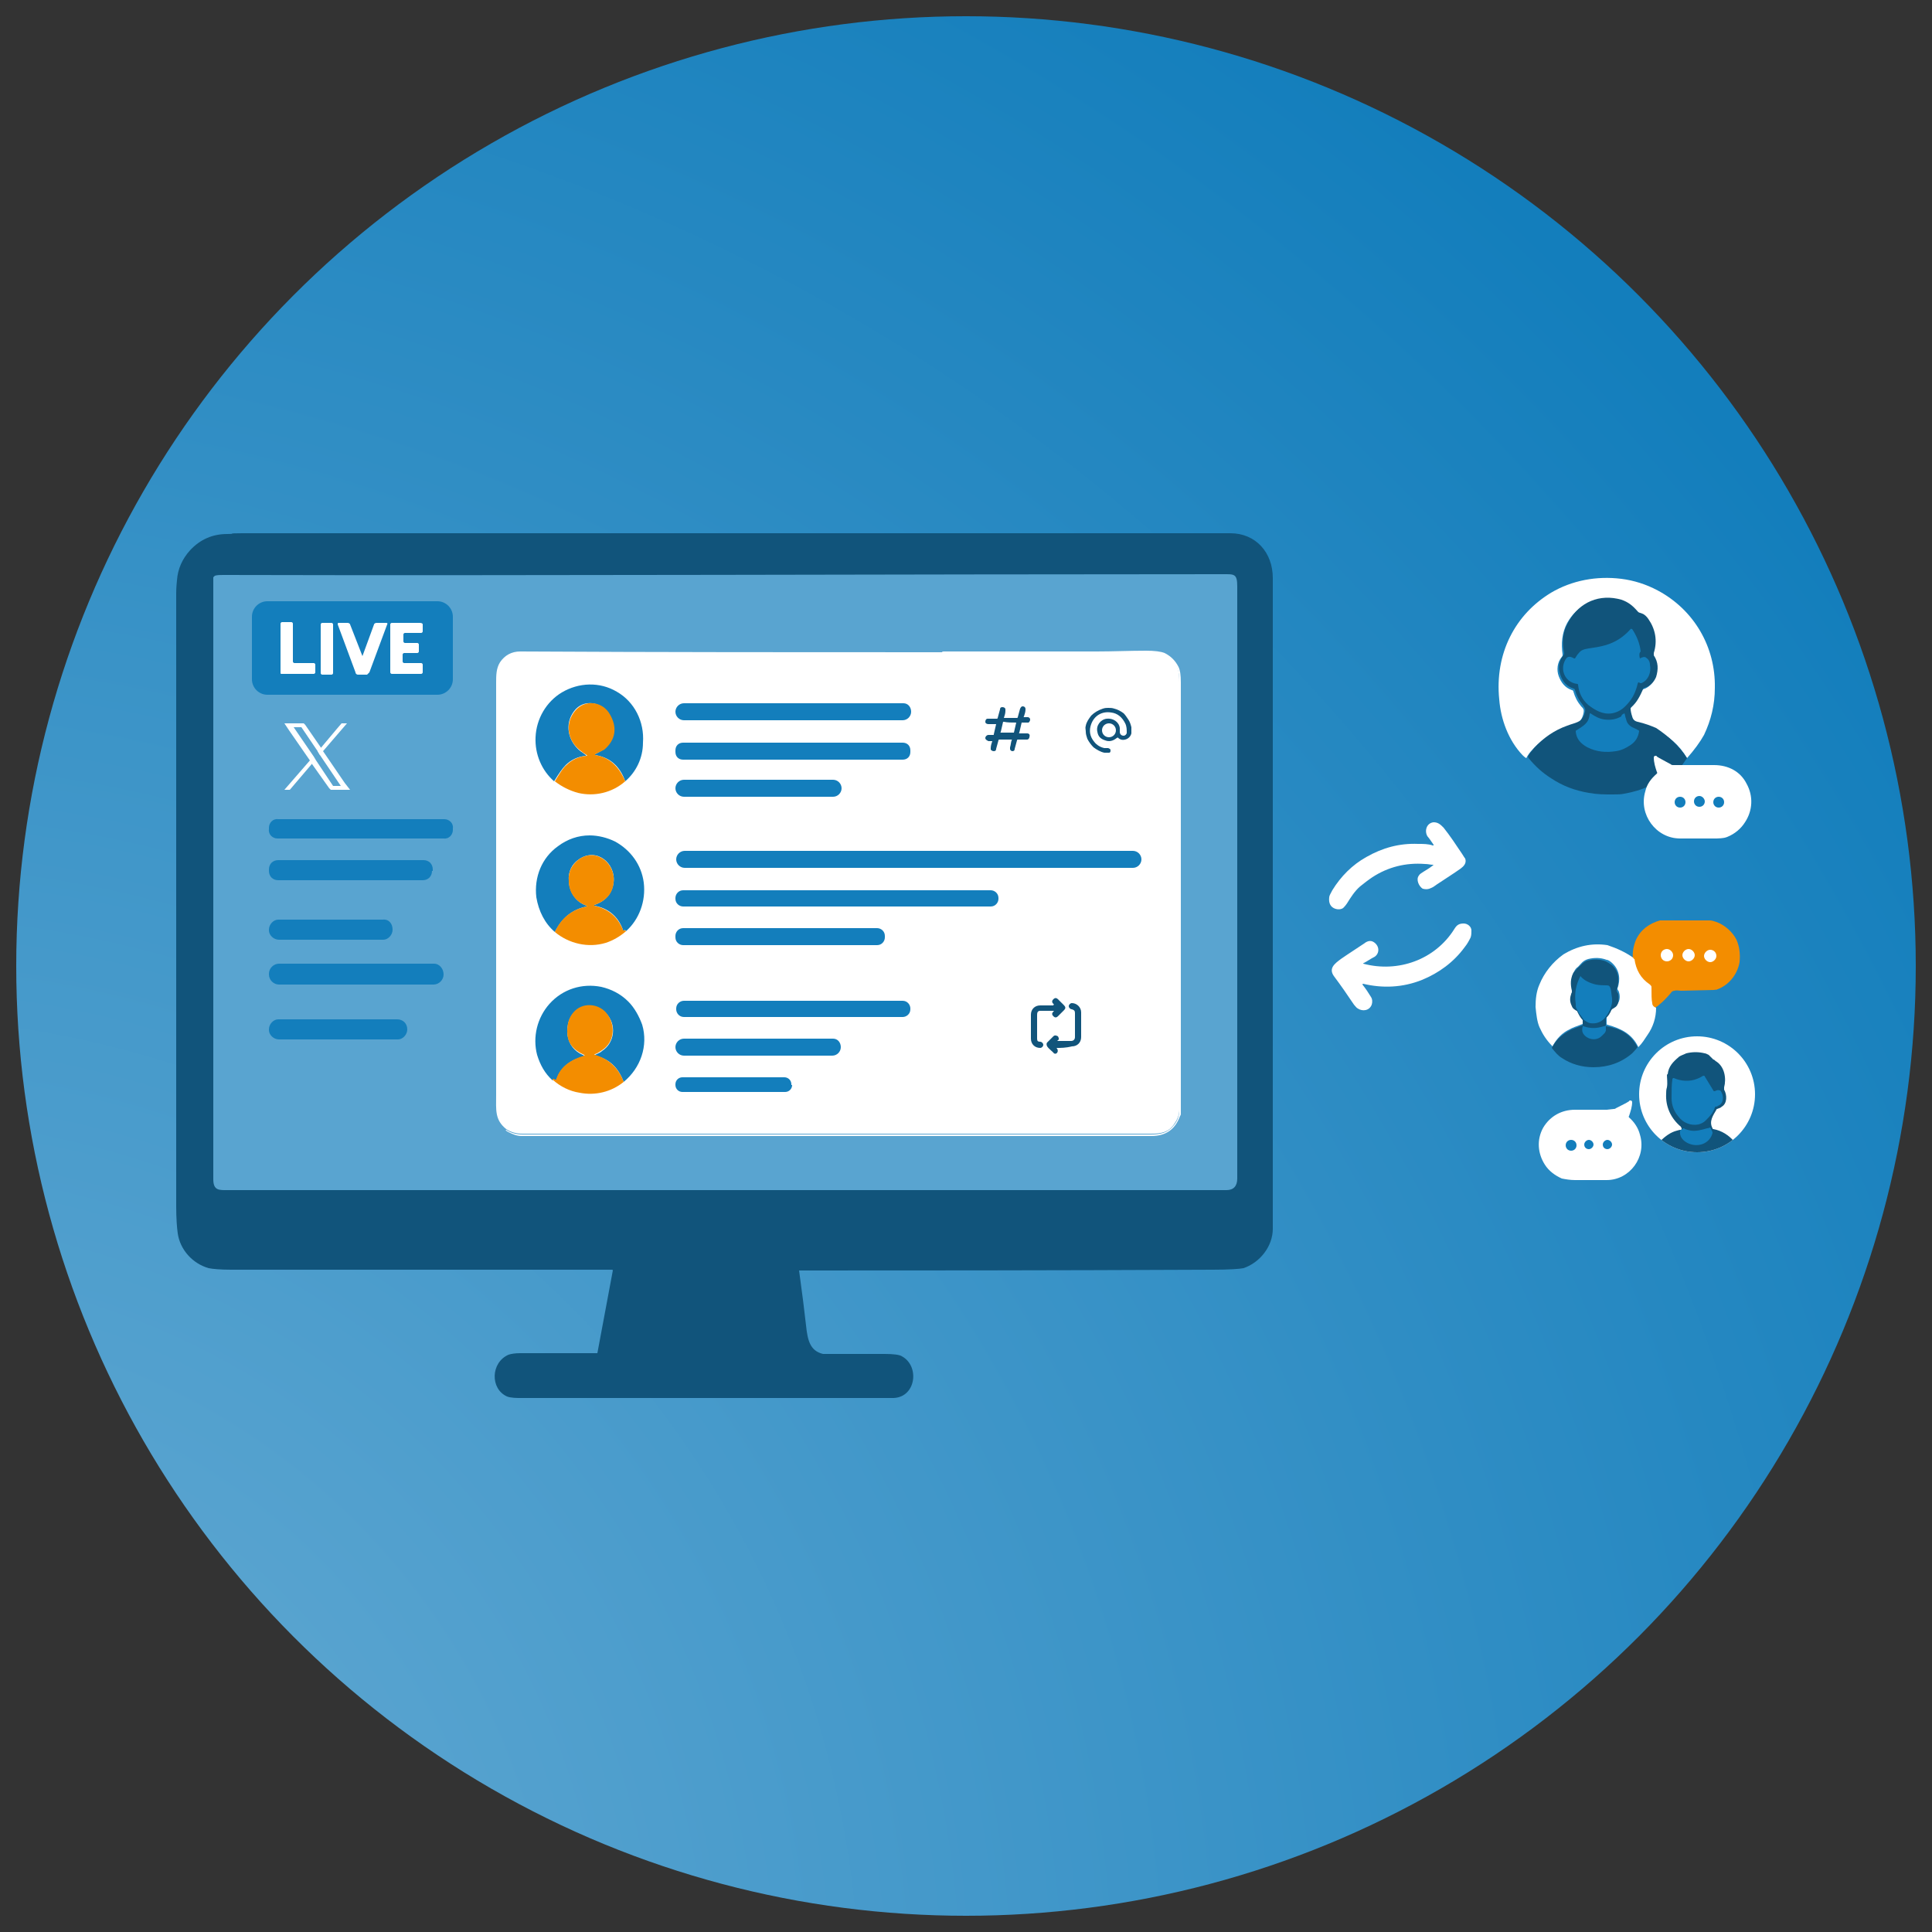
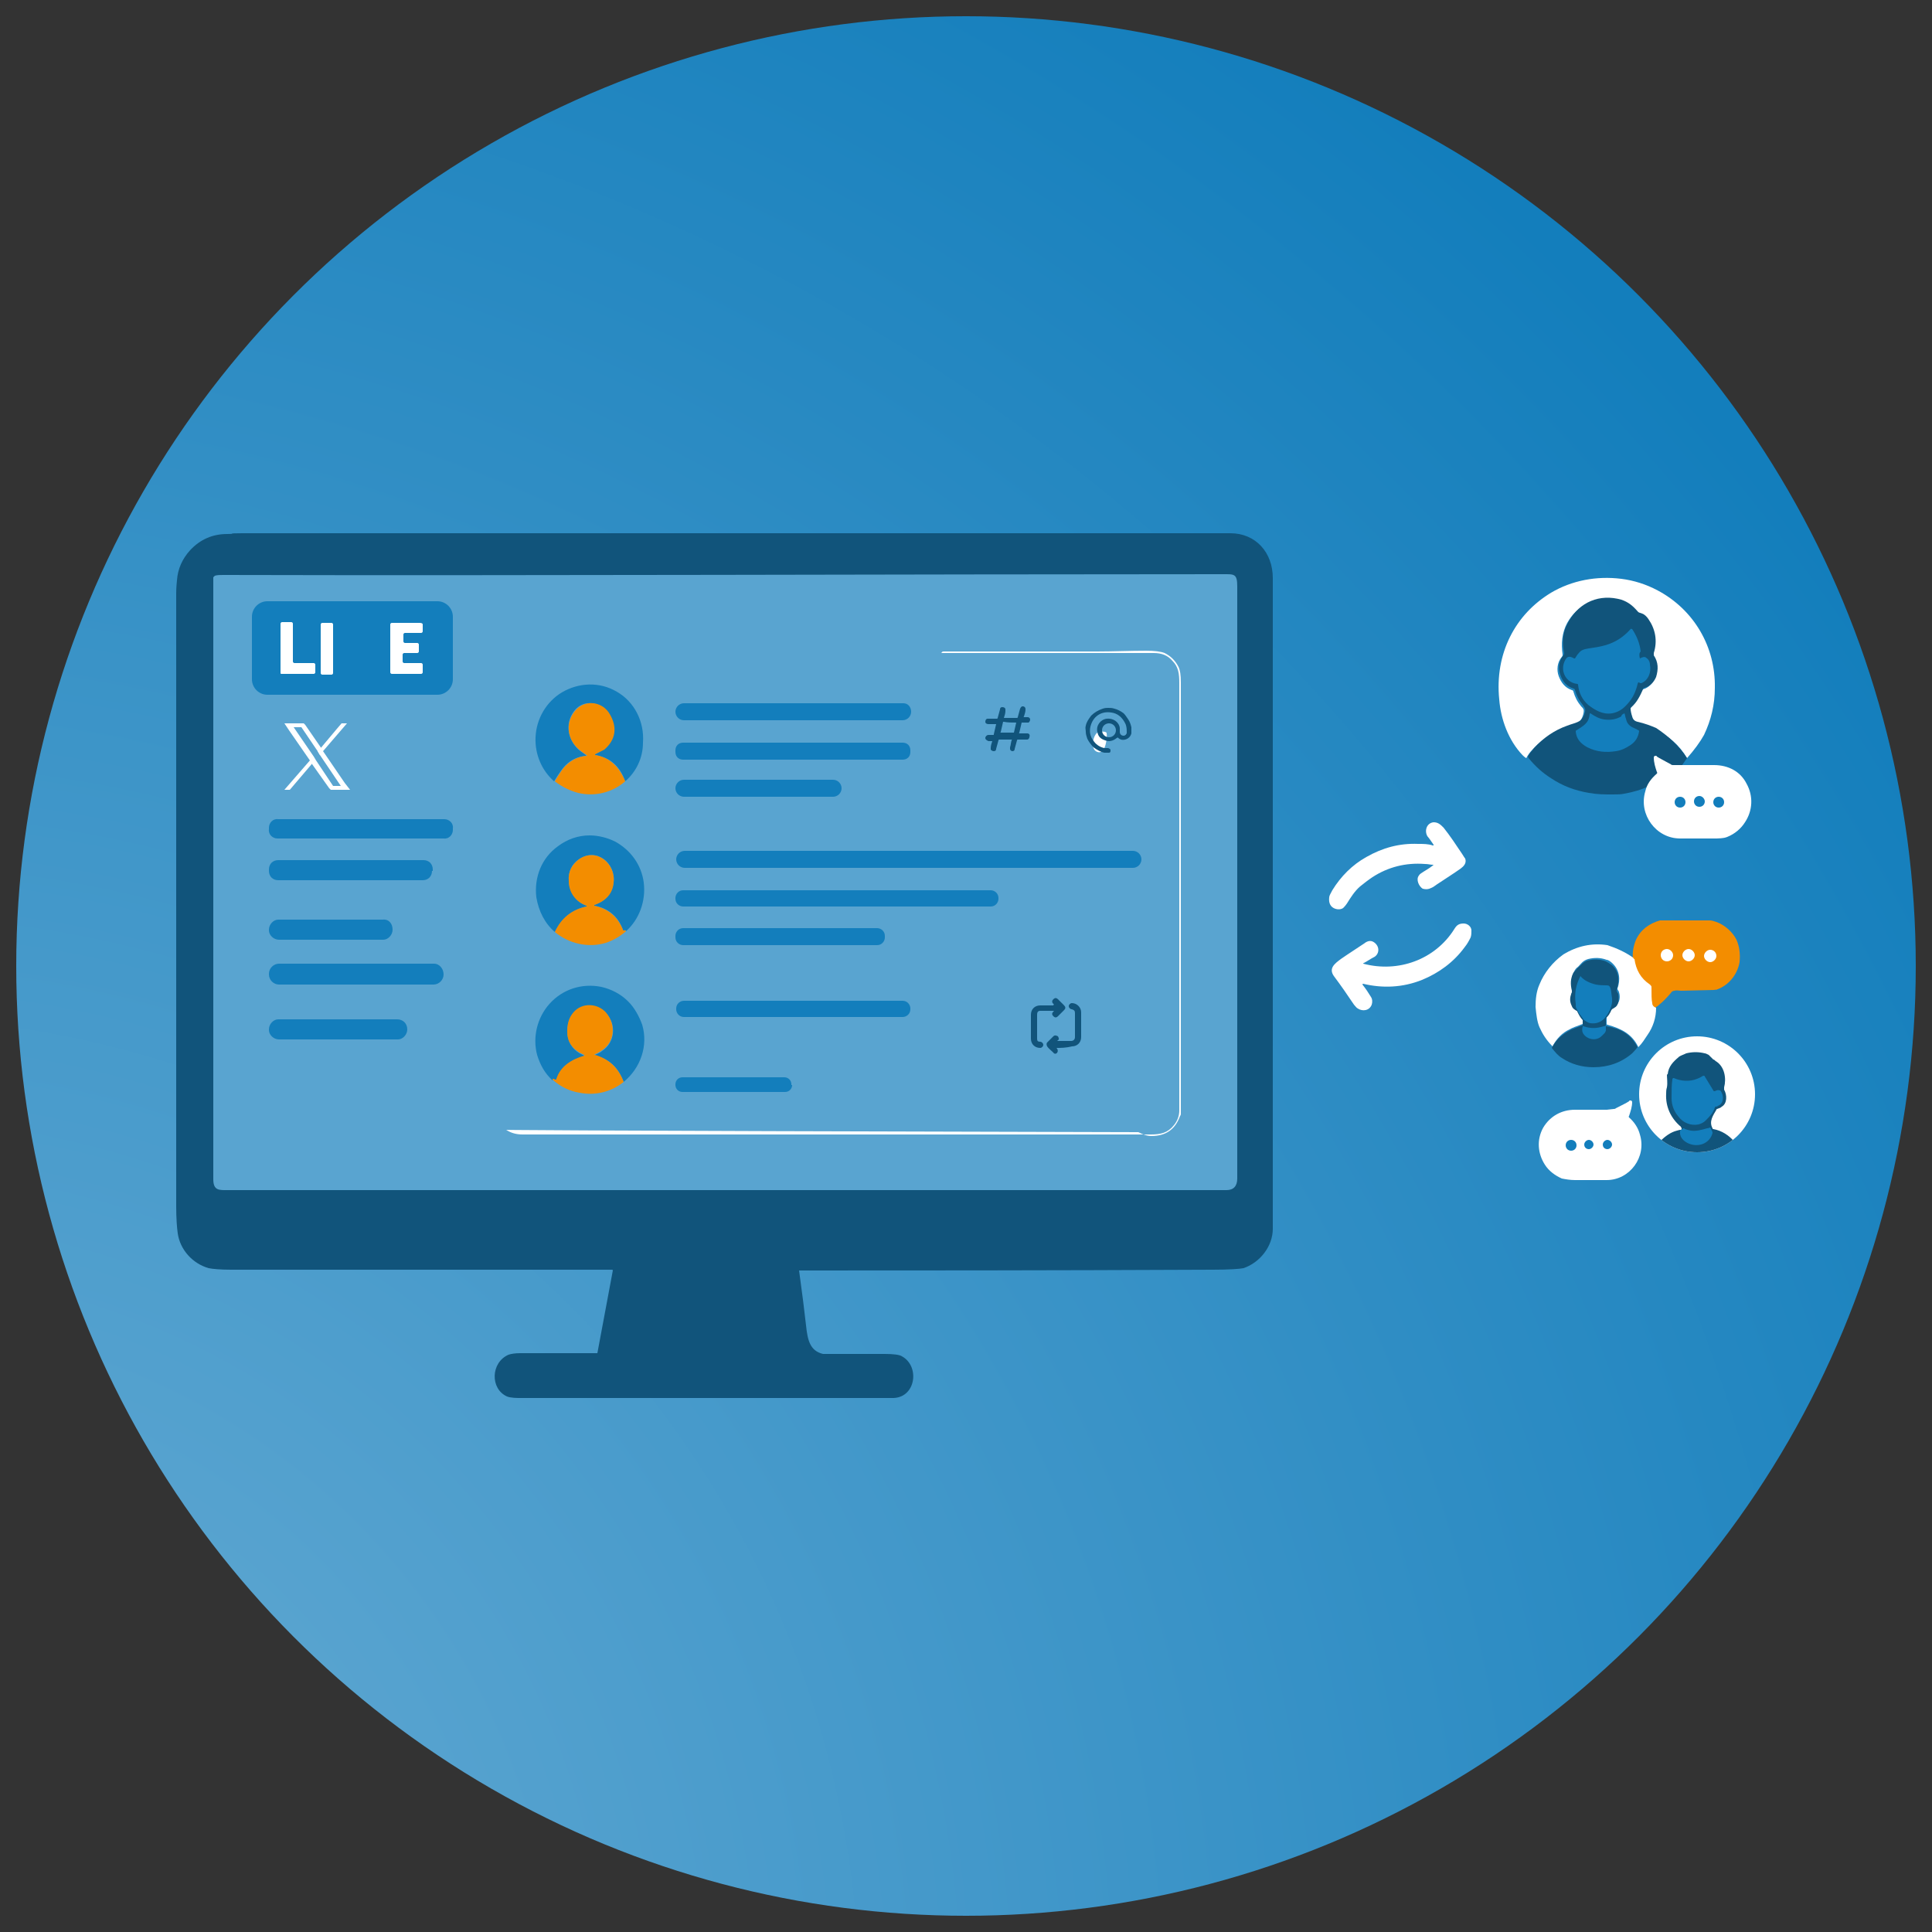
<svg xmlns="http://www.w3.org/2000/svg" xmlns:xlink="http://www.w3.org/1999/xlink" version="1.1" id="Layer_1" x="0px" y="0px" viewBox="0 0 250 250" xml:space="preserve">
  <rect x="0" y="0" width="250" height="250" fill="#333333" stroke="none" />
  <g>
    <defs>
      <circle id="SVGID_1_" cx="125" cy="125" r="122.9" />
    </defs>
    <clipPath id="SVGID_00000072268492555304293350000006333993468420576897_">
      <use xlink:href="#SVGID_1_" overflow="visible" />
    </clipPath>
    <g clip-path="url(#SVGID_00000072268492555304293350000006333993468420576897_)">
      <radialGradient id="XMLID_00000033361781305059649720000006642203601646044084_" cx="-16.617" cy="259.468" r="314.941" gradientUnits="userSpaceOnUse">
        <stop offset="0.208" style="stop-color:#59A4D0" />
        <stop offset="1" style="stop-color:#137EBC" />
      </radialGradient>
      <rect id="XMLID_00000020374584697372148850000014478197756475998121_" x="-5.1" y="-3.5" fill="url(#XMLID_00000033361781305059649720000006642203601646044084_)" width="259" height="257.1" />
    </g>
  </g>
  <g>
    <circle fill="#FFFFFF" cx="219.6" cy="141.6" r="7.5" />
    <path fill="#F38D00" d="M221.8,128.1l-4.2,0.1c-0.4,0-0.7-0.1-0.9,0c-0.2,0-0.4,0.1-0.5,0.3c-0.6,0.7-1.1,1.2-1.5,1.5 c-0.1,0.1-0.3,0.3-0.6,0.4c-0.3-0.1-0.4-0.3-0.5-0.6c-0.1-0.4-0.1-1.1-0.1-2.1c0-0.1-0.1-0.2-0.2-0.3c-1.2-0.8-1.8-1.9-2-3.3 c-0.1-0.9,0.1-1.8,0.4-2.5c0.6-1.3,1.7-2.1,3.1-2.5c2.1,0,4.2,0,6.4,0c0.3,0,0.6,0.1,0.9,0.2c1.1,0.4,2.1,1.3,2.6,2.3 c0.4,0.9,0.5,1.9,0.4,2.9c-0.3,1.7-1.5,3.1-3.1,3.6C222,128,221.9,128.1,221.8,128.1L221.8,128.1z" />
    <path fill="#FFFFFF" d="M218.3,98.1C218.2,98.1,218.2,98.1,218.3,98.1c-1-1.7-2.4-2.9-4.2-3.7c-0.8-0.4-1.6-0.6-2.4-0.8 c-0.4-0.1-0.6-0.3-0.7-0.7c-0.1-0.3-0.1-0.7-0.2-1c0-0.1,0-0.2,0.1-0.2c0.7-0.7,1.1-1.5,1.5-2.3c0-0.1,0.1-0.2,0.2-0.2 c0.7-0.2,1.2-0.7,1.5-1.4c0.4-1,0.3-1.9-0.3-2.8c-0.1-0.1-0.1-0.2,0-0.3c0.5-1.6,0.2-3.1-0.7-4.4c-0.2-0.3-0.5-0.6-0.8-0.7 c-0.2-0.1-0.4-0.2-0.5-0.2c-0.1,0-0.1-0.1-0.1-0.1c-0.6-0.7-1.2-1.2-2.1-1.5c-2.8-0.7-5.4,0.3-6.8,2.8c-0.7,1.3-0.8,2.7-0.6,4.1 c0,0.1,0,0.2-0.1,0.3c-0.6,0.7-0.7,1.7-0.4,2.5c0.3,0.8,0.8,1.5,1.7,1.8c0.1,0,0.2,0.1,0.2,0.2c0.2,0.7,0.5,1.3,1,1.9 c0.3,0.3,0.4,0.4,0.3,0.9c-0.1,0.5-0.4,1.2-0.9,1.3c-0.5,0.2-1,0.3-1.4,0.5c-1.7,0.6-3.1,1.6-4.3,2.9c-0.3,0.3-0.6,0.7-0.8,1.1 c-0.2-0.1-0.4-0.3-0.5-0.4c-1.8-1.9-2.8-4.6-3-7.2c-0.3-2.9,0.2-5.7,1.4-8.1c1.2-2.4,3-4.3,5.3-5.7c2.7-1.6,5.9-2.2,9.1-1.8 c1.6,0.2,3.2,0.7,4.7,1.5c4.7,2.5,7.5,7.3,7.4,12.6c0,2.2-0.5,4.2-1.4,6.1C220,96,219.2,97.1,218.3,98.1L218.3,98.1z" />
    <path fill="#FFFFFF" d="M185.4,111.9c-0.3,0-0.6-0.1-1-0.1c-2.5-0.2-4.8,0.4-6.8,1.7c-0.6,0.4-1.1,0.8-1.6,1.2 c-0.7,0.6-1.2,1.4-1.7,2.2c-0.2,0.3-0.4,0.5-0.5,0.6c-0.3,0.2-0.7,0.2-1,0.1c-0.6-0.2-0.9-0.7-0.8-1.5c0-0.2,0.2-0.5,0.4-0.9 c1.1-1.8,2.6-3.3,4.4-4.3c2.1-1.2,4.3-1.8,6.7-1.7c0.7,0,1.3,0,1.9,0.2c0,0,0.1,0,0.1,0c0,0,0-0.1,0-0.1c-0.4-0.6-0.7-1-0.8-1.1 c-0.4-0.7-0.1-1.7,0.8-1.8c0.6,0,0.9,0.3,1.3,0.7c0.8,1,1.6,2.2,2.4,3.4c0.2,0.3,0.3,0.5,0.4,0.6c0.2,0.6-0.2,1-0.6,1.3 c-1,0.7-1.8,1.2-2.7,1.8c-0.5,0.3-0.8,0.6-1.1,0.7c-0.4,0.2-0.7,0.2-1.1,0.1c-0.5-0.3-0.9-1.2-0.5-1.7c0.1-0.2,0.3-0.3,0.6-0.5 c0.3-0.2,0.7-0.4,1.2-0.8C185.5,112,185.5,111.9,185.4,111.9L185.4,111.9z" />
    <path fill="#11547B" d="M218.3,98.1l-0.7,1l-0.9,0.1c-0.1,0-0.2,0-0.3-0.1c-0.8-0.5-1.4-0.8-1.7-0.9c-0.1,0-0.2-0.1-0.2-0.1 c-0.1,0-0.2,0.1-0.2,0.2c0,0.6,0.2,1.2,0.4,1.8c0,0.1,0,0.1,0,0.2c-0.7,0.6-1.2,1.3-1.4,2.2c-0.8,2.9,1.3,5.8,4.3,5.9 c1.3,0,2.7,0,4.1,0c0.7,0,1.2-0.1,1.7-0.2c-0.4,0.2-0.8,0.3-1.4,0.3c-1,0-2.5,0-4.4,0c-1.1,0-2.1-0.4-2.9-1.1 c-1.1-0.9-1.6-2.1-1.7-3.4c0-0.8,0.2-1.5,0.5-2.2c0,0,0-0.1-0.1-0.1c-1,0.5-2.1,0.8-3.2,1c-0.5,0.1-0.9,0.1-1.5,0.1 c-1.1,0-2,0-3.1-0.2c-1.8-0.3-3.4-0.9-4.9-1.9c-1.1-0.7-2-1.5-2.9-2.6c0,0,0,0,0,0l-0.1-0.2c0.2-0.4,0.5-0.7,0.8-1.1 c1.2-1.3,2.6-2.3,4.3-2.9c0.5-0.2,1-0.3,1.4-0.5c0.5-0.2,0.8-0.8,0.9-1.3c0.1-0.4-0.1-0.6-0.3-0.9c-0.5-0.6-0.8-1.2-1-1.9 c0-0.1-0.1-0.2-0.2-0.2c-0.9-0.3-1.4-0.9-1.7-1.8c-0.3-0.8-0.2-1.8,0.4-2.5c0.1-0.1,0.1-0.2,0.1-0.3c-0.3-1.5-0.2-2.8,0.6-4.1 c1.4-2.5,4-3.6,6.8-2.8c0.9,0.3,1.5,0.8,2.1,1.5c0,0,0.1,0.1,0.1,0.1c0.1,0.1,0.3,0.1,0.5,0.2c0.3,0.1,0.6,0.4,0.8,0.7 c0.9,1.3,1.2,2.8,0.7,4.4c0,0.1,0,0.2,0,0.3c0.6,0.9,0.6,1.8,0.3,2.8c-0.3,0.7-0.8,1.2-1.5,1.4c-0.1,0-0.2,0.1-0.2,0.2 c-0.4,0.9-0.8,1.7-1.5,2.3c-0.1,0.1-0.1,0.1-0.1,0.2c0,0.3,0.1,0.7,0.2,1c0.1,0.4,0.3,0.6,0.7,0.7c0.9,0.2,1.7,0.5,2.4,0.8 C215.8,95.2,217.2,96.4,218.3,98.1C218.2,98.1,218.2,98.1,218.3,98.1L218.3,98.1z" />
    <path fill="#FFFFFF" d="M211.3,123.9c0.1,0.1,0.1,0.2,0.2,0.2c0.2,1.4,0.8,2.5,2,3.3c0.1,0.1,0.2,0.2,0.2,0.3c0,1,0,1.7,0.1,2.1 c0,0.3,0.2,0.5,0.5,0.6c0,1.3-0.4,2.5-1.1,3.5c-0.4,0.6-0.7,1.1-1.2,1.6c-0.8-1.7-2.2-2.4-4-2.9c0,0-0.1,0-0.1-0.1v-0.8 c0,0,0-0.1,0-0.1c0.1-0.2,0.3-0.4,0.5-0.7c0-0.1,0.1-0.2,0.2-0.4c0,0,0-0.1,0.1-0.1c0,0,0.1-0.1,0.3-0.2c0.6-0.4,0.7-1.2,0.5-1.8 c0-0.1-0.1-0.2-0.2-0.4c0,0,0-0.1,0-0.1c0.4-1.1,0.3-2.3-0.6-3.2c-0.3-0.3-0.6-0.5-0.8-0.5c-0.8-0.3-1.6-0.3-2.4-0.1 c-0.7,0.2-0.9,0.6-1.3,1c-0.3,0.2-0.4,0.4-0.5,0.6c-0.4,0.6-0.4,1.5-0.2,2.3c0,0.1,0,0.1,0,0.2c-0.3,0.6-0.3,1.2,0,1.8 c0.1,0.3,0.4,0.4,0.6,0.6c0.1,0,0.1,0.1,0.1,0.1c0.2,0.4,0.5,0.8,0.7,1.1c0,0,0,0.1,0,0.1v0.5c0,0,0,0.1-0.1,0.1 c-0.8,0.3-1.4,0.5-1.7,0.7c-0.9,0.4-1.7,1.2-2.2,2.2c-0.8-0.8-1.3-1.6-1.7-2.5c-0.3-0.7-0.4-1.6-0.5-2.6c0-1,0.1-2,0.5-2.9 c0.6-1.5,1.7-2.9,3.1-3.9c1.8-1.1,3.7-1.5,5.7-1.2C209.2,122.7,210.3,123.2,211.3,123.9L211.3,123.9z" />
    <path fill="#FFFFFF" d="M216.5,123.6c0,0.5-0.4,0.8-0.8,0.8c-0.5,0-0.8-0.4-0.8-0.8c0-0.5,0.4-0.8,0.8-0.8 C216.1,122.8,216.5,123.2,216.5,123.6L216.5,123.6z" />
    <path fill="#FFFFFF" d="M222.1,123.7c0,0.4-0.4,0.8-0.8,0.8s-0.8-0.4-0.8-0.8c0-0.4,0.4-0.8,0.8-0.8S222.1,123.2,222.1,123.7 L222.1,123.7z" />
    <path fill="#FFFFFF" d="M219.3,123.6c0,0.4-0.4,0.8-0.8,0.8s-0.8-0.4-0.8-0.8c0-0.4,0.4-0.8,0.8-0.8S219.3,123.2,219.3,123.6 L219.3,123.6z" />
    <path fill="#11547B" d="M211.9,135.5c-0.3,0.4-0.6,0.7-0.7,0.8c-1.4,1.2-3.1,1.8-5,1.8c-1.5,0-2.9-0.4-4.1-1.2 c-0.5-0.3-0.9-0.8-1.3-1.3c0.5-1,1.3-1.7,2.2-2.2c0.3-0.2,0.9-0.4,1.7-0.7c0,0,0.1,0,0.1-0.1v-0.5c0,0,0-0.1,0-0.1 c-0.3-0.3-0.5-0.7-0.7-1.1c0-0.1-0.1-0.1-0.1-0.1c-0.3-0.2-0.5-0.3-0.6-0.6c-0.3-0.6-0.3-1.1,0-1.8c0-0.1,0-0.1,0-0.2 c-0.2-0.8-0.2-1.6,0.2-2.3c0.1-0.2,0.3-0.3,0.5-0.6c0.5-0.4,0.7-0.8,1.3-1c0.8-0.2,1.6-0.2,2.4,0.1c0.2,0.1,0.5,0.3,0.8,0.5 c0.9,0.8,1,2,0.6,3.2c0,0,0,0.1,0,0.1c0,0.1,0.1,0.2,0.2,0.4c0.1,0.7,0.1,1.5-0.5,1.8c-0.1,0.1-0.2,0.1-0.3,0.2 c0,0-0.1,0.1-0.1,0.1c-0.1,0.2-0.1,0.3-0.2,0.4c-0.1,0.3-0.4,0.5-0.5,0.7c0,0,0,0.1,0,0.1v0.8c0,0,0,0.1,0.1,0.1 C209.7,133.1,211,133.8,211.9,135.5L211.9,135.5z" />
    <path fill="#137EBC" d="M212.2,85.2c0.2-0.1,0.6-0.3,0.8-0.1c0.3,0.2,0.5,0.5,0.5,0.9c0.2,1-0.2,2-1.1,2.4c0,0-0.1,0-0.1,0 c-0.1,0-0.1,0-0.2-0.1c0,0-0.1,0-0.1,0c-0.1,0.1-0.1,0.3-0.2,0.6c-0.3,1-0.7,1.7-1.5,2.5c-0.5,0.5-1.1,0.8-1.7,0.9 c-1.2,0.2-2.2-0.4-3.1-1.1c-0.8-0.7-1.2-1.6-1.3-2.6c0,0,0-0.1-0.1-0.1c-0.9-0.1-1.6-0.7-1.8-1.6c-0.1-0.6,0-1.1,0.3-1.6 c0.3-0.5,0.7-0.3,1.1-0.1c0,0,0.1,0,0.1,0c0.2-0.3,0.3-0.5,0.5-0.7c0.3-0.4,0.7-0.5,1.3-0.6c0.7-0.1,1.4-0.2,2.1-0.4 c1.4-0.4,2.4-1.1,3.3-2.1c0-0.1,0.1,0,0.2,0c0.6,0.9,1,1.9,1.1,2.9C212.1,84.5,212.1,84.8,212.2,85.2 C212.2,85.2,212.2,85.2,212.2,85.2L212.2,85.2z" />
    <path fill="#137EBC" d="M204.5,126.3c0.5,0.6,1.2,0.9,2,1.1c0.5,0.1,1.1,0.1,1.4,0.1c0.3,0,0.4,0.1,0.5,0.4 c0.1,0.3,0.1,0.7,0.2,1.3c0.1,0.9-0.4,1.9-1,2.6c-0.5,0.5-1.1,0.7-1.8,0.6c-0.1,0-0.4-0.1-0.8-0.4c0,0-0.1,0-0.1-0.1 c-0.3-0.4-0.5-0.7-0.6-0.8c-0.1-0.3-0.3-0.5-0.3-0.6c-0.1-0.1-0.1-0.3-0.1-0.6C203.7,128.6,203.9,127.5,204.5,126.3 C204.5,126.3,204.5,126.3,204.5,126.3L204.5,126.3z" />
    <g>
      <defs>
        <circle id="SVGID_00000031197310325864774290000007763308307635080340_" cx="219.6" cy="141.6" r="7.5" />
      </defs>
      <clipPath id="SVGID_00000008835492072490240360000007018314125911008148_">
        <use xlink:href="#SVGID_00000031197310325864774290000007763308307635080340_" overflow="visible" />
      </clipPath>
      <g clip-path="url(#SVGID_00000008835492072490240360000007018314125911008148_)">
        <path fill="#11547B" d="M214.8,147.7C214.8,147.7,214.9,147.7,214.8,147.7c0.7-0.7,1.4-1.2,2.2-1.4c0.3-0.1,0.4-0.1,0.5-0.1 c0.1,0,0.1-0.1,0.1-0.2c0-0.1-0.1-0.1-0.1-0.2c-1.3-1.1-2-2.6-1.9-4.3c0-0.2,0-0.5,0.1-0.8c0.1-0.6,0-1.1,0-1.7c0,0,0,0,0,0 c0,0.1,0.1,0,0.1,0c0.1-1,0.7-1.6,1.4-2.2c0.2-0.2,0.6-0.3,1-0.5c0.8-0.2,1.6-0.2,2.4,0c0.1,0,0.3,0.1,0.5,0.2 c0.2,0.2,0.3,0.3,0.5,0.5c0,0,0.1,0.1,0.1,0.1c0.1,0,0.2,0.1,0.3,0.2c1.2,0.7,1.4,2.3,1.1,3.4c0,0.1,0,0.2,0,0.3 c0.4,0.7,0.4,1.8-0.3,2.2c-0.2,0.2-0.4,0.2-0.6,0.3c-0.1,0-0.1,0.1-0.1,0.1c-0.4,0.7-1,1.5-0.5,2.4c0,0.1,0.1,0.1,0.1,0.1 c1.1,0.2,2,0.8,2.7,1.6c0,0.1,0,0.2-0.1,0.3c-0.6,0.6-1.2,1.1-2,1.5c-0.9,0.4-1.9,0.6-3.1,0.5c-1.7-0.1-3-0.7-4.2-1.9 c0,0-0.1-0.1-0.2-0.3" />
        <path fill="#137EBC" d="M221.7,141.1c0,0.1,0.1,0.1,0.2,0.1c0.2-0.1,0.4-0.2,0.6-0.1c0,0,0.1,0,0.1,0c0.5,0.6,0.5,1.7-0.3,2 c-0.1,0.1-0.2,0.1-0.3,0.1c0,0-0.1,0-0.1,0.1c-0.2,0.7-0.7,1.2-1.2,1.7c-0.3,0.3-0.6,0.4-0.9,0.5c-1,0.2-2-0.2-2.6-1 c-0.6-0.7-0.9-1.5-0.9-2.4c0-0.9,0-1.7,0.1-2.4c0-0.1,0-0.1,0.1-0.2c0,0,0.1,0,0.1,0c0.9,0.4,2,0.5,3,0.1 c0.3-0.1,0.6-0.3,0.8-0.4c0.1,0,0.2,0,0.2,0.1L221.7,141.1L221.7,141.1z" />
        <path fill="#137EBC" d="M221.3,145.9c0,0,0.1,0.1,0.1,0.2c0.1,0.2,0.2,0.3,0.2,0.5c-0.3,1.2-1.5,1.8-2.7,1.5 c-0.8-0.2-1.6-0.8-1.5-1.7c0,0,0,0,0-0.1l0.4-0.3c0,0,0.1,0,0.1,0c0.1,0.1,0.4,0.2,0.9,0.3c0.7,0.1,1.4-0.1,2.1-0.3 C221.1,146,221.2,145.9,221.3,145.9C221.3,145.9,221.3,145.9,221.3,145.9L221.3,145.9z" />
      </g>
    </g>
    <path fill="#137EBC" d="M207.8,132.7C207.8,132.7,207.8,132.7,207.8,132.7c0,0.2,0,0.3,0,0.4c0.1,0.5-0.4,0.8-0.7,1.1 c-0.7,0.5-1.7,0.3-2.2-0.4c-0.2-0.3-0.2-0.6-0.1-1c0,0,0.1-0.1,0.1,0c0.9,0.3,1.7,0.3,2.6,0c0,0,0.1,0,0.1,0L207.8,132.7 L207.8,132.7z" />
    <path fill="#FFFFFF" d="M176.4,124.7C176.4,124.7,176.4,124.7,176.4,124.7c4.5,1.2,9.3-0.5,11.8-4.5c0.3-0.5,0.6-0.7,1.2-0.7 c0.5,0,1,0.4,1,0.9c0,0.3,0,0.6-0.1,0.9c-0.2,0.4-0.4,0.8-0.8,1.3c-1.4,1.9-3.3,3.3-5.5,4.2c-2.5,1-5.1,1.1-7.6,0.5 c-0.1,0-0.1,0.1-0.1,0.1c0.4,0.5,0.8,1.1,1.1,1.6c0.2,0.3,0.2,0.7,0.1,1c-0.3,0.8-1.2,0.9-1.8,0.5c-0.2-0.1-0.3-0.3-0.5-0.5 c-0.8-1.2-1.7-2.5-2.6-3.7c-0.7-1,0.1-1.6,0.9-2.2c0,0,1-0.7,3-2c0.5-0.4,1-0.5,1.5,0c0.6,0.6,0.4,1.5-0.3,1.8 c-0.4,0.2-0.8,0.5-1.2,0.7C176.5,124.6,176.4,124.6,176.4,124.7L176.4,124.7z" />
    <path fill="#137EBC" d="M210.2,92.3c0.1,0.2,0.1,0.5,0.2,0.7c0.1,0.5,0.3,0.8,0.8,1.1c0.2,0.1,0.5,0.2,0.8,0.4 c0.1,0,0.1,0.1,0.1,0.1c-0.1,0.8-0.5,1.4-1.1,1.8c-0.6,0.4-1.2,0.7-1.9,0.8c-1.3,0.2-2.5,0.1-3.7-0.5c-0.9-0.5-1.4-1.1-1.5-2 c0-0.1,0-0.2,0.1-0.2c0.9-0.6,1.6-0.9,1.7-2.1c0-0.1,0.1-0.1,0.1-0.1c0.6,0.4,1.1,0.7,1.8,0.8c0.8,0.1,1.5,0,2.2-0.4 C209.8,92.5,210,92.4,210.2,92.3C210.2,92.3,210.2,92.3,210.2,92.3L210.2,92.3z" />
    <path fill="#FFFFFF" d="M217.5,99c1.4,0,2.9,0,4.3,0c1.8,0,3.4,0.8,4.2,2.4c0.9,1.6,0.8,3.5-0.2,5c-0.5,0.8-1.3,1.5-2.3,1.9 c-0.5,0.2-1.1,0.2-1.8,0.2c-1.5,0-2.9,0-4.3,0c-3.1,0-5.4-3.1-4.5-6.1c0.2-0.9,0.7-1.6,1.5-2.3c0,0,0.1-0.1,0-0.2 c-0.2-0.6-0.4-1.2-0.4-1.9c0-0.1,0.1-0.2,0.2-0.2c0.1,0,0.2,0,0.2,0.1c0.3,0.2,0.9,0.5,1.8,1c0.1,0.1,0.2,0.1,0.3,0.1L217.5,99 L217.5,99z" />
    <path fill="#137EBC" d="M218.1,103.8c0,0.4-0.3,0.7-0.7,0.7c-0.4,0-0.7-0.3-0.7-0.7c0-0.4,0.3-0.7,0.7-0.7 C217.8,103.1,218.1,103.4,218.1,103.8L218.1,103.8z" />
    <path fill="#137EBC" d="M220.6,103.7c0,0.4-0.3,0.7-0.7,0.7s-0.7-0.3-0.7-0.7c0-0.4,0.3-0.7,0.7-0.7S220.6,103.4,220.6,103.7 L220.6,103.7z" />
    <path fill="#137EBC" d="M223.1,103.8c0,0.4-0.3,0.7-0.7,0.7c-0.4,0-0.7-0.3-0.7-0.7c0-0.4,0.3-0.7,0.7-0.7 C222.8,103.1,223.1,103.4,223.1,103.8L223.1,103.8z" />
    <path fill="#FFFFFF" d="M207.9,143.6c-1.4,0-2.7,0-4.1,0c-1.7,0-3.2,0.8-4.1,2.3c-0.9,1.6-0.7,3.4,0.2,4.8c0.5,0.8,1.3,1.4,2.2,1.8 c0.5,0.1,1.1,0.2,1.7,0.2c1.4,0,2.8,0,4.1,0c3,0,5.2-3,4.3-5.9c-0.2-0.8-0.7-1.6-1.4-2.2c0,0-0.1-0.1,0-0.2 c0.2-0.6,0.4-1.2,0.4-1.8c0-0.1-0.1-0.2-0.2-0.2c-0.1,0-0.2,0-0.2,0.1c-0.3,0.2-0.9,0.5-1.7,0.9c-0.1,0.1-0.2,0.1-0.3,0.1 L207.9,143.6L207.9,143.6z" />
    <path fill="#137EBC" d="M207.4,148.1c0,0.4,0.3,0.6,0.6,0.6s0.6-0.3,0.6-0.6s-0.3-0.6-0.6-0.6S207.4,147.8,207.4,148.1L207.4,148.1 z" />
    <path fill="#137EBC" d="M205,148.1c0,0.4,0.3,0.6,0.6,0.6s0.6-0.3,0.6-0.6s-0.3-0.6-0.6-0.6S205,147.8,205,148.1L205,148.1z" />
    <path fill="#137EBC" d="M202.6,148.2c0,0.4,0.3,0.7,0.7,0.7c0.4,0,0.7-0.3,0.7-0.7s-0.3-0.7-0.7-0.7 C202.9,147.5,202.6,147.8,202.6,148.2L202.6,148.2z" />
    <path fill="#11547B" d="M103.4,164.4C103.3,164.4,103.3,164.4,103.4,164.4c0.4,2.9,0.7,5.3,0.9,7.1c0.2,1.9,0.5,3.3,2.2,3.7 c0.2,0,0.8,0,1.9,0c0.1,0,2.2,0,6.1,0c1.1,0,1.9,0.1,2.2,0.3c2.4,1.3,1.8,5.5-1.3,5.4c-23.7,0-39.6,0-48,0c-0.5,0-1.3,0-1.8-0.2 c-2.2-1-2.1-4.4,0.2-5.4c0.3-0.1,0.8-0.2,1.5-0.2c4.1,0,7.4,0,10,0c0,0,0,0,0,0l2-10.7c0,0,0-0.1-0.1-0.1c-21.2,0-35.4,0-49.3,0 c-1.4,0-2.4-0.1-2.9-0.2c-2.1-0.6-3.7-2.4-4-4.5c-0.1-0.7-0.2-1.9-0.2-3.5c0-27.6,0-54,0-79.3c0-0.2,0-0.8,0.1-1.7 c0.1-1.5,0.7-2.8,1.7-3.9c1.3-1.4,2.9-2.1,4.8-2.1c1.3,0-0.3-0.1,2-0.1c47,0,89.6,0,127.8,0c3.3,0,5.5,2.5,5.5,5.8 c0,37.5,0,65.5,0,84.2c0,2.3-1.7,4.4-3.8,5.1c-0.5,0.1-1.8,0.2-4,0.2C135,164.4,117.1,164.4,103.4,164.4L103.4,164.4z" />
    <path fill="#59A4D0" d="M27.8,74.5c0.3-0.1,0.7-0.1,1.1-0.1c38.6,0.1,88.6-0.1,129.3-0.1c1.5,0,1.9-0.1,1.9,1.6 c0,18.9,0,44.4,0,76.6c0,1-0.5,1.5-1.4,1.5c-1.7,0-3.4,0-5.2,0c-32.7,0-54.1,0-64.1,0c-1,0-1.6,0-1.6,0c-5.9,0-25.3,0-58.3,0 c-1.1,0-1.9,0.1-1.9-1.4c0-29.5,0-54.2,0-73.9c0-1.6,0-2.9,0-4C27.6,74.7,27.7,74.6,27.8,74.5L27.8,74.5z" />
    <g>
      <defs>
        <path id="SVGID_00000127734989032395845640000009396089489034551443_" d="M121.8,84.4c-18.1,0-36.3,0-54.4,0 c-1.1,0-2,0.5-2.6,1.4c-0.5,0.8-0.6,1.7-0.5,2.7c0,11,0,28.8,0,53.3c0,1.9-0.1,3.2,1.3,4.4c-0.1,0-0.1,0.1,0.1,0.2 c0.5,0.4,1.1,0.5,1.7,0.5c24.9,0,52.1,0,81.5,0c1.9,0,3.2-0.9,3.7-2.6c0-0.1,0-0.2,0.1-0.3c0-0.2,0-0.5,0-0.9 c0-2.4,0-20.7,0-54.9c0-0.9-0.1-1.6-0.3-2c-0.4-0.8-1-1.4-1.8-1.8c-0.4-0.2-1.2-0.3-2.4-0.3c-2.2,0-4.4,0.1-6.4,0.1 c-8.7,0-15.3,0-19.8,0C121.9,84.2,121.8,84.3,121.8,84.4L121.8,84.4z" />
      </defs>
      <clipPath id="SVGID_00000171696643481646466000000008022692501001016961_">
        <use xlink:href="#SVGID_00000127734989032395845640000009396089489034551443_" overflow="visible" />
      </clipPath>
      <path clip-path="url(#SVGID_00000171696643481646466000000008022692501001016961_)" fill="none" stroke="#7F878D" stroke-width="0" stroke-miterlimit="10" d=" M65.5,146.2c0.6,0.4,1.3,0.6,2.1,0.6c52.6,0,79,0,79.1,0c0.1,0,0.9,0,2.2,0c1.3,0,2.2-0.2,3-1.2c0.5-0.6,0.7-1.3,0.7-1.9 c0-25.4,0-43.8,0-55.3c0-1.2-0.1-2.1-0.9-2.9c-0.6-0.7-1.4-1-2.4-1c-9.2,0-18.3,0-27.5,0" />
    </g>
    <path fill="#137EBC" d="M58.6,87.9c0,1.1-0.9,2-2,2l-22,0c-1.1,0-2-0.9-2-2l0-8.1c0-1.1,0.9-2,2-2l22,0c1.1,0,2,0.9,2,2L58.6,87.9 L58.6,87.9z" />
    <path fill="#FFFFFF" d="M36.3,87v-6.3c0-0.1,0.1-0.2,0.2-0.2h1.2c0.1,0,0.2,0.1,0.2,0.2v4.9c0,0.1,0.1,0.2,0.2,0.2h2.5 c0.1,0,0.2,0.1,0.2,0.2V87c0,0.1-0.1,0.2-0.2,0.2h-4.1C36.3,87.2,36.3,87.2,36.3,87L36.3,87z" />
    <path fill="#FFFFFF" d="M43.1,87.1c0,0.1-0.1,0.2-0.2,0.2h-1.2c-0.1,0-0.2-0.1-0.2-0.2v-6.3c0-0.1,0.1-0.2,0.2-0.2h1.2 c0.1,0,0.2,0.1,0.2,0.2V87.1L43.1,87.1z" />
-     <path fill="#FFFFFF" d="M46.9,84.9C47,84.9,47,84.9,46.9,84.9C47,84.8,47,84.8,46.9,84.9l1.5-4.1c0-0.1,0.2-0.2,0.3-0.2H50 c0.1,0,0.2,0.1,0.1,0.2L47.8,87c-0.1,0.1-0.2,0.2-0.3,0.3c-0.1,0-0.3,0-0.6,0c-0.3,0-0.4,0-0.6,0c-0.1,0-0.3-0.1-0.3-0.3l-2.3-6.2 c0-0.1,0-0.2,0.1-0.2l1.2,0c0.1,0,0.3,0.1,0.3,0.2L46.9,84.9C46.9,84.8,46.9,84.8,46.9,84.9C46.9,84.9,46.9,84.9,46.9,84.9 L46.9,84.9z" />
    <path fill="#FFFFFF" d="M54.7,80.8v0.9c0,0.1-0.1,0.2-0.2,0.2h-2.1c-0.1,0-0.2,0.1-0.2,0.2V83c0,0.1,0.1,0.2,0.2,0.2H54 c0.1,0,0.2,0.1,0.2,0.2v0.9c0,0.1-0.1,0.2-0.2,0.2h-1.7c-0.1,0-0.2,0.1-0.2,0.2v0.9c0,0.1,0.1,0.2,0.2,0.2h2.2 c0.1,0,0.2,0.1,0.2,0.2V87c0,0.1-0.1,0.2-0.2,0.2h-3.8c-0.1,0-0.2-0.1-0.2-0.2v-6.2c0-0.1,0.1-0.2,0.2-0.2h3.6 C54.6,80.6,54.7,80.7,54.7,80.8L54.7,80.8z" />
-     <path fill="#FFFFFF" d="M65.5,146.2c0.6,0.4,1.3,0.6,2.1,0.6c52.6,0,79,0,79.1,0c0.1,0,0.9,0,2.2,0c1.3,0,2.2-0.2,3-1.2 c0.5-0.6,0.7-1.3,0.7-1.9c0-25.4,0-43.8,0-55.3c0-1.2-0.1-2.1-0.9-2.9c-0.6-0.7-1.4-1-2.4-1c-9.2,0-18.3,0-27.5,0 c0.1-0.1,0.1-0.2,0.3-0.2c4.5,0,11.1,0,19.8,0c2.1,0,4.3-0.1,6.4-0.1c1.1,0,1.9,0.1,2.4,0.3c0.8,0.4,1.4,1,1.8,1.8 c0.2,0.4,0.3,1,0.3,2c0,34.2,0,52.5,0,54.9c0,0.4,0,0.7,0,0.9c0,0.1,0,0.2-0.1,0.3c-0.6,1.7-1.8,2.6-3.7,2.6c-29.5,0-56.7,0-81.5,0 c-0.6,0-1.1-0.2-1.7-0.5C65.4,146.3,65.4,146.2,65.5,146.2L65.5,146.2z" />
-     <path fill="#FFFFFF" d="M121.8,84.4c9.2,0,18.3,0,27.5,0c0.9,0,1.7,0.3,2.4,1c0.8,0.8,0.9,1.7,0.9,2.9c0,11.5,0,29.9,0,55.3 c0,0.6-0.2,1.2-0.7,1.9c-0.7,1-1.6,1.2-3,1.2c-1.3,0-2,0-2.2,0c-0.1,0-26.4,0-79.1,0c-0.8,0-1.5-0.2-2.1-0.6 c-1.5-1.2-1.3-2.5-1.3-4.4c0-24.5,0-42.2,0-53.3c0-1,0-1.9,0.5-2.7c0.6-0.9,1.5-1.4,2.6-1.4C85.5,84.4,103.6,84.4,121.8,84.4 L121.8,84.4z" />
+     <path fill="#FFFFFF" d="M65.5,146.2c0.6,0.4,1.3,0.6,2.1,0.6c52.6,0,79,0,79.1,0c0.1,0,0.9,0,2.2,0c1.3,0,2.2-0.2,3-1.2 c0.5-0.6,0.7-1.3,0.7-1.9c0-25.4,0-43.8,0-55.3c0-1.2-0.1-2.1-0.9-2.9c-0.6-0.7-1.4-1-2.4-1c-9.2,0-18.3,0-27.5,0 c0.1-0.1,0.1-0.2,0.3-0.2c4.5,0,11.1,0,19.8,0c2.1,0,4.3-0.1,6.4-0.1c1.1,0,1.9,0.1,2.4,0.3c0.8,0.4,1.4,1,1.8,1.8 c0.2,0.4,0.3,1,0.3,2c0,34.2,0,52.5,0,54.9c0,0.4,0,0.7,0,0.9c0,0.1,0,0.2-0.1,0.3c-0.6,1.7-1.8,2.6-3.7,2.6c-0.6,0-1.1-0.2-1.7-0.5C65.4,146.3,65.4,146.2,65.5,146.2L65.5,146.2z" />
    <g>
      <defs>
-         <path id="SVGID_00000177471280066752671730000016291832831730753197_" d="M71.7,101.1c0.9,0.8,1.9,1.3,3,1.5 c2.2,0.5,4.4-0.1,6.1-1.5c1.4-1.2,2.3-3,2.5-4.9c0.2-2.7-1.1-5.2-3.4-6.6c-2.2-1.3-4.9-1.3-7.1,0.1c-2,1.2-3.3,3.4-3.4,5.8 C69.3,97.6,70.1,99.7,71.7,101.1 M71.8,120.6c1.8,1.6,4.3,2.1,6.6,1.4c1-0.3,1.9-0.8,2.6-1.5c1.8-1.6,2.6-3.9,2.3-6.3 c-0.3-2.3-1.7-4.3-3.7-5.3c-1-0.5-2.1-0.8-3.3-0.8c-1.5,0-2.9,0.5-4.1,1.4c-2.1,1.5-3.1,4.1-2.8,6.6 C69.6,117.9,70.5,119.4,71.8,120.6 M71.6,139.6c1,0.9,2.2,1.5,3.5,1.7c2,0.4,4.1-0.1,5.7-1.4c2.2-1.8,3.2-4.7,2.4-7.4 c-0.3-1.2-0.9-2.2-1.8-3c-1-1-2.2-1.6-3.5-1.9c-2.5-0.5-5,0.3-6.7,2.2c-1.6,1.8-2.2,4.3-1.6,6.6 C69.9,137.6,70.6,138.7,71.6,139.6L71.6,139.6z" />
-       </defs>
+         </defs>
      <clipPath id="SVGID_00000140718642496107397990000016872219212752458657_">
        <use xlink:href="#SVGID_00000177471280066752671730000016291832831730753197_" overflow="visible" />
      </clipPath>
      <path clip-path="url(#SVGID_00000140718642496107397990000016872219212752458657_)" fill="none" stroke="#2A4962" stroke-width="0" stroke-miterlimit="10" d=" M80.9,101.1c-0.7-2-2-3.1-3.9-3.4c-0.1,0-0.1-0.1,0-0.1l1.1-0.6c0,0,0,0,0,0c1.5-1.3,1.7-2.9,0.7-4.6c-1-1.6-3.3-2-4.5-0.4 c-1.3,1.7-0.8,3.9,0.8,5.2c0.2,0.1,0.4,0.3,0.7,0.5c0.1,0,0,0.1,0,0.1c-1,0.1-1.9,0.5-2.6,1.2c-0.4,0.4-0.9,1.1-1.5,2.1" />
      <path clip-path="url(#SVGID_00000140718642496107397990000016872219212752458657_)" fill="none" stroke="#506779" stroke-width="0" stroke-miterlimit="10" d=" M145.4,100.5c0.2-0.5-0.1-0.8-0.6-0.7" />
      <path clip-path="url(#SVGID_00000140718642496107397990000016872219212752458657_)" fill="none" stroke="#638299" stroke-width="0" stroke-miterlimit="10" d=" M144.7,99.7c0.4,0.2,0.6,0.4,0.6,0.7" />
-       <path clip-path="url(#SVGID_00000140718642496107397990000016872219212752458657_)" fill="none" stroke="#2A4962" stroke-width="0" stroke-miterlimit="10" d=" M81,120.5c0-0.1-0.1-0.2-0.3-0.1c-0.1,0-0.1,0-0.1-0.1c-0.6-1.7-1.9-2.8-3.7-3.1c-0.1,0-0.1-0.1,0-0.1c1.5-0.5,2.3-1.5,2.5-2.9 c0.3-2.5-2.2-4.6-4.5-3c-0.9,0.6-1.4,1.6-1.3,2.8c0.1,1.5,0.9,2.7,2.3,3.2c0,0,0,0.1,0,0.1c-1.9,0.4-3.2,1.5-4.1,3.3 M80.7,140 c-0.7-1.9-1.9-3-3.7-3.4c-0.1,0-0.1-0.1,0-0.1c0.4-0.2,0.7-0.3,0.9-0.5c1.7-1.1,1.9-3.5,0.5-4.9c-1.1-1.2-3.1-1.3-4.2,0 c-0.6,0.7-0.8,1.5-0.8,2.5c0.1,1.2,0.6,2.1,1.6,2.7c0.2,0.1,0.4,0.2,0.6,0.3c0,0,0,0.1,0,0.1c-1.7,0.4-3,1.3-3.6,3 c0,0.1-0.1,0.1-0.2,0.1c0,0-0.1,0-0.1-0.1c0,0-0.1,0-0.1,0c0,0-0.1,0.1-0.1,0.1" />
    </g>
    <path fill="#137EBC" d="M80.9,101.1c-0.7-2-2-3.1-3.9-3.4c-0.1,0-0.1-0.1,0-0.1l1.1-0.6c0,0,0,0,0,0c1.5-1.3,1.7-2.9,0.7-4.6 c-1-1.6-3.3-2-4.5-0.4c-1.3,1.7-0.8,3.9,0.8,5.2c0.2,0.1,0.4,0.3,0.7,0.5c0.1,0,0,0.1,0,0.1c-1,0.1-1.9,0.5-2.6,1.2 c-0.4,0.4-0.9,1.1-1.5,2.1c-1.6-1.4-2.5-3.5-2.4-5.7c0.1-2.4,1.4-4.6,3.4-5.8c2.2-1.3,4.9-1.4,7.1-0.1c2.3,1.3,3.6,3.9,3.4,6.6 C83.2,98.1,82.3,99.9,80.9,101.1L80.9,101.1z" />
    <path fill="#F38D00" d="M80.9,101.1c-1.7,1.5-4,2-6.1,1.5c-1.1-0.3-2.1-0.8-3-1.5c0.6-1,1.1-1.8,1.5-2.1c0.7-0.7,1.6-1.1,2.6-1.2 c0.1,0,0.1-0.1,0-0.1c-0.3-0.2-0.6-0.4-0.7-0.5c-1.7-1.2-2.2-3.5-0.8-5.2c1.3-1.6,3.6-1.2,4.5,0.4c1,1.7,0.8,3.3-0.7,4.6 c0,0,0,0,0,0L77,97.6c0,0,0,0.1,0,0.1C78.9,98,80.1,99.2,80.9,101.1L80.9,101.1z" />
    <path fill="#137EBC" d="M117.9,92.1c0,0.6-0.5,1.1-1.1,1.1H88.5c-0.6,0-1.1-0.5-1.1-1.1v0c0-0.6,0.5-1.1,1.1-1.1h28.4 C117.5,91,117.9,91.5,117.9,92.1L117.9,92.1L117.9,92.1z" />
    <path fill="#FFFFFF" d="M143.2,94.9c0.1,0.4-0.1,2.8-1.2,2.4c-0.9-0.3-0.6-1.8-0.2-2.3c0.2-0.3,0.6-0.4,1.2-0.3 C143.2,94.8,143.2,94.8,143.2,94.9L143.2,94.9z" />
    <path fill="#137EBC" d="M58.6,107.4c0,0.6-0.5,1.2-1.2,1.1l-21.5,0c-0.6,0-1.2-0.5-1.1-1.2l0-0.2c0-0.6,0.5-1.2,1.2-1.1l21.5,0 c0.6,0,1.2,0.5,1.1,1.2L58.6,107.4L58.6,107.4z" />
    <path fill="#137EBC" d="M117.8,97.3c0,0.6-0.4,1-1,1H88.4c-0.6,0-1-0.4-1-1v-0.2c0-0.6,0.4-1,1-1h28.4c0.6,0,1,0.4,1,1V97.3 L117.8,97.3z" />
    <path fill="#137EBC" d="M108.9,102c0,0.6-0.5,1.1-1.1,1.1H88.5c-0.6,0-1.1-0.5-1.1-1.1v0c0-0.6,0.5-1.1,1.1-1.1h19.3 C108.4,100.9,108.9,101.4,108.9,102L108.9,102L108.9,102z" />
    <path fill="#137EBC" d="M55.9,112.7c0,0.7-0.5,1.2-1.2,1.2H36c-0.7,0-1.2-0.5-1.2-1.2v-0.2c0-0.7,0.5-1.2,1.2-1.2h18.8 c0.7,0,1.2,0.5,1.2,1.2V112.7L55.9,112.7z" />
    <path fill="#137EBC" d="M81,120.5c0-0.1-0.1-0.2-0.3-0.1c-0.1,0-0.1,0-0.1-0.1c-0.6-1.7-1.9-2.8-3.7-3.1c-0.1,0-0.1-0.1,0-0.1 c1.5-0.5,2.3-1.5,2.5-2.9c0.3-2.5-2.2-4.6-4.5-3c-0.9,0.6-1.4,1.6-1.3,2.8c0.1,1.5,0.9,2.7,2.3,3.2c0,0,0,0.1,0,0.1 c-1.9,0.4-3.2,1.5-4.1,3.3c-1.3-1.1-2.1-2.7-2.4-4.5c-0.3-2.6,0.7-5.1,2.8-6.6c1.2-0.9,2.6-1.4,4.1-1.4c1.1,0,2.3,0.3,3.3,0.8 c2,1.1,3.4,3,3.7,5.3C83.6,116.6,82.7,119,81,120.5L81,120.5z" />
    <path fill="#137EBC" d="M50.8,120.3c0,0.7-0.6,1.3-1.2,1.3l-13.5,0c-0.7,0-1.3-0.6-1.3-1.2l0-0.1c0-0.7,0.6-1.3,1.2-1.3l13.5,0 C50.3,118.9,50.8,119.5,50.8,120.3L50.8,120.3L50.8,120.3z" />
    <path fill="#137EBC" d="M147.7,111.2c0,0.6-0.5,1.1-1.1,1.1h-58c-0.6,0-1.1-0.5-1.1-1.1v0c0-0.6,0.5-1.1,1.1-1.1h58 C147.2,110.1,147.7,110.6,147.7,111.2L147.7,111.2L147.7,111.2z" />
    <path fill="#F38D00" d="M81,120.5c-0.8,0.7-1.7,1.2-2.6,1.5c-2.3,0.7-4.8,0.1-6.6-1.4c0.8-1.8,2.2-2.9,4.1-3.3c0,0,0.1-0.1,0-0.1 c-1.4-0.5-2.3-1.7-2.3-3.2c-0.1-1.2,0.4-2.1,1.3-2.8c2.3-1.6,4.8,0.6,4.5,3c-0.1,1.4-1,2.4-2.5,2.9c0,0,0,0.1,0,0.1 c1.8,0.4,3,1.4,3.7,3.1c0,0.1,0.1,0.1,0.1,0.1C80.9,120.4,81,120.4,81,120.5L81,120.5z" />
    <path fill="#137EBC" d="M57.4,126.1c0,0.7-0.6,1.3-1.3,1.3H36.1c-0.7,0-1.3-0.6-1.3-1.3V126c0-0.7,0.6-1.3,1.3-1.3h20.1 C56.8,124.7,57.4,125.3,57.4,126.1L57.4,126.1L57.4,126.1z" />
    <path fill="#137EBC" d="M129.2,116.3c0,0.5-0.4,1-1,1H88.4c-0.5,0-1-0.4-1-1v-0.1c0-0.5,0.4-1,1-1h39.8c0.5,0,1,0.4,1,1V116.3 L129.2,116.3z" />
    <path fill="#137EBC" d="M114.5,121.3c0,0.5-0.4,1-1,1H88.4c-0.5,0-1-0.4-1-1v-0.2c0-0.5,0.4-1,1-1h25.1c0.5,0,1,0.4,1,1V121.3 L114.5,121.3z" />
    <path fill="#137EBC" d="M52.7,133.2c0,0.7-0.6,1.3-1.2,1.3l-15.4,0c-0.7,0-1.3-0.6-1.3-1.2l0-0.1c0-0.7,0.6-1.3,1.2-1.3l15.4,0 C52.1,131.9,52.7,132.4,52.7,133.2L52.7,133.2L52.7,133.2z" />
    <path fill="#137EBC" d="M80.7,140c-0.7-1.9-1.9-3-3.7-3.4c-0.1,0-0.1-0.1,0-0.1c0.4-0.2,0.7-0.3,0.9-0.5c1.7-1.1,1.9-3.5,0.5-4.9 c-1.1-1.2-3.1-1.3-4.2,0c-0.6,0.7-0.8,1.5-0.8,2.5c0.1,1.2,0.6,2.1,1.6,2.7c0.2,0.1,0.4,0.2,0.6,0.3c0,0,0,0.1,0,0.1 c-1.7,0.4-3,1.3-3.6,3c0,0.1-0.1,0.1-0.2,0.1c0,0-0.1,0-0.1-0.1c0,0-0.1,0-0.1,0c0,0-0.1,0.1-0.1,0.1c-1-0.9-1.6-2-2-3.3 c-0.6-2.3,0-4.8,1.6-6.6c1.7-1.9,4.2-2.7,6.7-2.2c1.3,0.3,2.5,0.9,3.5,1.9c0.8,0.8,1.4,1.9,1.8,3C83.9,135.3,82.9,138.2,80.7,140 L80.7,140z" />
    <g>
      <defs>
        <path id="SVGID_00000038397884997427785530000006309961188611909042_" d="M126.4,131.5c0.1,0.2,0.1,0.3,0.1,0.3c0,0,0,0,0,0.1 c0,0,0,0.1,0,0.1c0.3,0.4,0.6,0.7,1,0.9c0.1,0,0.1,0.1,0.2,0.1c0.2,0,0.7,0,1.4,0c0.4,0,0.6,0.2,0.7,0.6c0,0.4,0,1,0,2 c0,0.1-0.1,0.1-0.1,0.1h-1.4c-0.3,0-0.4,0.3-0.2,0.5c0.5,0.5,1,0.9,1.7,1.2c0.1,0,0.3,0.2,0.4,0.4c0,0.1,0.1,0.1,0.2,0l1.9-1.6 c0.1-0.1,0.1-0.3,0-0.3l-0.1-0.1c0.1,0,0.1,0,0.1-0.1c0,0,0,0-0.1,0l-0.7-0.1c-0.1,0-0.2-0.1-0.2-0.2c0-0.6,0-1.2,0-1.9 c0-1.2-0.6-1.8-1.8-2C128.6,131.3,127.7,131.3,126.4,131.5" />
      </defs>
      <clipPath id="SVGID_00000145762126593631504630000015412067545951419305_">
        <use xlink:href="#SVGID_00000038397884997427785530000006309961188611909042_" overflow="visible" />
      </clipPath>
      <path clip-path="url(#SVGID_00000145762126593631504630000015412067545951419305_)" fill="none" stroke="#7F878D" stroke-width="0" stroke-miterlimit="10" d=" M126.9,133.9l-1.5-0.1c-0.1,0-0.1,0.1-0.1,0.1c0,0.7,0,1.2,0,1.8c0,1.3,1.3,1,2.2,1c0.1,0,0.2,0,0.3,0.1l0.7,0.6 M128.5,137.9 c-0.7,0-1.5-0.1-2.2-0.1c-0.6,0-1-0.1-1.2-0.2c-0.3-0.2-0.6-0.5-0.8-0.9" />
    </g>
    <path fill="#137EBC" d="M117.8,130.6c0,0.6-0.5,1-1,1H88.5c-0.6,0-1-0.5-1-1v-0.1c0-0.6,0.5-1,1-1h28.3c0.6,0,1,0.5,1,1V130.6 L117.8,130.6z" />
    <path fill="#F38D00" d="M80.7,140c-1.6,1.3-3.7,1.8-5.7,1.4c-1.3-0.2-2.5-0.8-3.5-1.7c0-0.1,0-0.1,0.1-0.1c0,0,0.1,0,0.1,0 c0.1,0.1,0.1,0.1,0.1,0.1c0.1,0,0.2,0,0.2-0.1c0.5-1.6,1.9-2.5,3.6-3c0,0,0.1-0.1,0-0.1c-0.2-0.1-0.4-0.2-0.6-0.3 c-1-0.6-1.6-1.4-1.6-2.7c0-1,0.2-1.8,0.8-2.5c1.1-1.3,3.1-1.2,4.2,0c1.3,1.5,1.2,3.8-0.5,4.9c-0.3,0.2-0.6,0.4-0.9,0.5 c-0.1,0-0.1,0.1,0,0.1C78.7,137,80,138.1,80.7,140L80.7,140z" />
-     <path fill="#137EBC" d="M108.8,135.5c0,0.6-0.5,1.1-1.1,1.1H88.5c-0.6,0-1.1-0.5-1.1-1.1v0c0-0.6,0.5-1.1,1.1-1.1h19.3 C108.4,134.4,108.8,134.9,108.8,135.5L108.8,135.5L108.8,135.5z" />
    <path fill="#137EBC" d="M102.5,140.4c0,0.5-0.4,0.9-0.9,0.9H88.3c-0.5,0-0.9-0.4-0.9-0.9v-0.1c0-0.5,0.4-0.9,0.9-0.9h13.2 c0.5,0,0.9,0.4,0.9,0.9V140.4L102.5,140.4z" />
    <path fill="#11547B" d="M77.8,175l3.1,0.1c0.2,0,0.3-0.1,0.3-0.3l0.8-4.2c0-0.2,0.2-0.4,0.4-0.4h21.3c0.1,0,0.2,0.1,0.2,0.2 c0.1,1.1,0.3,1.8,0.3,2.3c0.3,1.4,1.2,2.6,2.7,2.6c2.2,0,5,0,8.5,0c2.1,0,3,1.9,2.4,3.7c-0.2,0.7-0.7,1.2-1.3,1.4 c-0.2,0.1-0.9,0.1-2,0.1c-7.7,0-17.8,0-30.5,0c-0.9,0-1.9,0-2.9,0c-6.1,0-11.1,0-14.8,0c-0.1,0-0.3,0-0.6-0.1c-0.1,0-0.1,0-0.2-0.1 c-0.6-0.4-1-0.9-1.1-1.7c-0.3-1.5,0.3-2.8,1.7-3.3c0.1-0.1,0.8-0.1,1.9-0.1c3.2,0,6.2,0,9.1,0C77.3,175.4,77.5,175.3,77.8,175 C77.7,175,77.7,175,77.8,175L77.8,175z" />
    <g>
      <path fill="#FFFFFF" d="M44.6,101.3l-2.8-4.1l-0.3-0.5l-2-2.9l-0.2-0.2h-2.5l0.6,0.9l2.7,3.9l0.3,0.5l2.2,3.1l0.2,0.2h2.5 L44.6,101.3z M43.1,101.7l-2.2-3.3l-0.3-0.5l-2.6-3.8H39l2.1,3.1l0.3,0.5l2.7,4H43.1z" />
      <polygon fill="#FFFFFF" points="40.5,97.9 40.8,98.4 40.4,98.8 37.5,102.2 36.8,102.2 40.1,98.4 " />
      <polygon fill="#FFFFFF" points="44.9,93.6 41.8,97.2 41.4,97.7 41.1,97.2 41.5,96.8 43.6,94.3 44.2,93.6 " />
    </g>
    <g>
      <path fill="#11547B" d="M136.7,135.6c0,0,0.1,0.1,0.1,0.1c0.1,0.2,0.1,0.4,0,0.5c-0.1,0.2-0.4,0.2-0.5,0c-0.3-0.3-0.6-0.5-0.8-0.8 c-0.1-0.2-0.1-0.4,0-0.5c0.3-0.3,0.5-0.5,0.8-0.8c0.2-0.2,0.4-0.1,0.6,0c0.1,0.2,0.2,0.4,0,0.5c0,0-0.1,0.1-0.1,0.1 c0,0,0.1,0,0.1,0c0.6,0,1.1,0,1.7,0c0.3,0,0.5-0.2,0.5-0.5c0-1,0-2.1,0-3.1c0-0.3-0.1-0.4-0.4-0.5c-0.2,0-0.4-0.2-0.4-0.4 c0-0.2,0.2-0.4,0.4-0.4c0.6,0,1.2,0.5,1.2,1.2c0,1.1,0,2.1,0,3.2c0,0.7-0.5,1.2-1.2,1.2C137.9,135.6,137.3,135.6,136.7,135.6 C136.7,135.6,136.7,135.6,136.7,135.6z" />
      <path fill="#11547B" d="M136.4,130c0,0-0.1-0.1-0.1-0.1c-0.2-0.2-0.2-0.4,0-0.6c0.2-0.2,0.4-0.2,0.6,0c0.1,0.1,0.2,0.2,0.4,0.4 c0.1,0.1,0.3,0.3,0.4,0.4c0.2,0.2,0.2,0.4,0,0.6c-0.3,0.3-0.5,0.5-0.8,0.8c-0.2,0.2-0.4,0.2-0.6,0c-0.2-0.2-0.2-0.4,0-0.6 c0,0,0.1-0.1,0.1-0.1c0,0-0.1,0-0.1,0c-0.6,0-1.1,0-1.7,0c-0.3,0-0.4,0.2-0.4,0.5c0,1,0,2.1,0,3.1c0,0.3,0.1,0.4,0.4,0.4 c0.2,0,0.4,0.2,0.4,0.4c0,0.2-0.2,0.4-0.4,0.4c-0.7,0-1.2-0.5-1.2-1.2c0-1,0-2.1,0-3.1c0-0.7,0.5-1.2,1.2-1.2c0.6,0,1.1,0,1.7,0 C136.3,130,136.4,130,136.4,130z" />
    </g>
    <path fill="#11547B" d="M146.4,94.1c-0.1-0.4-0.2-0.7-0.4-1c-0.2-0.3-0.4-0.6-0.6-0.8c-0.4-0.3-0.8-0.5-1.2-0.6 c-0.3-0.1-0.5-0.1-0.8-0.1c-0.2,0-0.4,0-0.7,0.1c-0.6,0.2-1.1,0.5-1.5,0.9c-0.3,0.4-0.6,0.8-0.7,1.3c-0.1,0.3,0,0.5,0,0.8 c0,0.3,0.1,0.6,0.2,0.9c0.2,0.4,0.5,0.8,0.8,1.1c0.4,0.3,0.9,0.6,1.4,0.7c0.1,0,0.2,0,0.3,0c0.1,0,0.2,0,0.3,0c0,0,0,0,0,0 c0.2,0,0.2-0.2,0.2-0.3c0-0.2-0.1-0.2-0.3-0.3c-0.2,0-0.3,0-0.5,0c-0.5-0.1-1-0.4-1.3-0.8c-0.6-0.7-0.7-1.5-0.4-2.3 c0.4-1.1,1.4-1.7,2.6-1.5c0.8,0.1,1.4,0.6,1.8,1.4c0.2,0.4,0.2,0.8,0.2,1.2c0,0.2-0.2,0.4-0.4,0.4c-0.3,0-0.5-0.2-0.5-0.5 c0-0.2,0-0.4,0-0.5c-0.1-0.8-0.9-1.3-1.7-1.2c-0.8,0.1-1.4,0.9-1.2,1.7c0.1,0.6,0.4,0.9,1,1.1c0.5,0.2,1,0.1,1.5-0.3 c0.1,0,0.1-0.1,0.1-0.1c0,0,0,0,0,0c0.3,0.3,0.6,0.4,1,0.3c0.4-0.1,0.7-0.4,0.8-0.8c0,0,0-0.1,0-0.1c0-0.2,0-0.4,0-0.6 C146.4,94.2,146.4,94.2,146.4,94.1z M143.5,95.4c-0.5,0-0.9-0.4-0.9-0.9c0-0.5,0.4-0.9,0.9-0.9c0.5,0,0.9,0.4,0.9,0.9 C144.4,95,144,95.4,143.5,95.4z" />
    <path fill="#11547B" d="M132.9,94.9c-0.3,0-0.7,0-1,0c0,0-0.1,0,0-0.1c0.1-0.4,0.2-0.9,0.3-1.3c0,0,0,0,0.1,0c0.2,0,0.4,0,0.6,0 c0.1,0,0.1,0,0.2,0c0.1-0.1,0.2-0.2,0.2-0.4c0-0.2-0.2-0.3-0.3-0.3c-0.2,0-0.3,0-0.5,0c0,0-0.1,0,0-0.1c0.1-0.3,0.2-0.6,0.2-0.9 c0-0.1,0-0.2-0.1-0.3c-0.1-0.1-0.2-0.1-0.3-0.1c-0.1,0-0.2,0.1-0.3,0.3c-0.1,0.4-0.2,0.7-0.3,1.1c0,0,0,0.1-0.1,0.1 c-0.6,0-1.1,0-1.7,0c0,0,0,0,0,0c0.1-0.3,0.2-0.6,0.2-0.9c0-0.1,0-0.1,0-0.2c0-0.2-0.2-0.3-0.4-0.3c-0.2,0-0.3,0.1-0.3,0.3 c-0.1,0.4-0.2,0.7-0.3,1.1c0,0,0,0.1-0.1,0.1c-0.4,0-0.8,0-1.1,0c0,0-0.1,0-0.1,0c-0.2,0-0.3,0.2-0.3,0.4c0,0.2,0.2,0.3,0.4,0.3 c0.3,0,0.7,0,1,0c0,0,0,0,0,0c-0.1,0.4-0.2,0.9-0.3,1.3c0,0.1,0,0.1-0.1,0.1c-0.2,0-0.4,0-0.6,0c-0.2,0-0.4,0.2-0.4,0.4 c0,0.2,0.2,0.3,0.4,0.4c0.2,0,0.3,0,0.5,0c0,0,0,0,0,0c-0.1,0.3-0.2,0.6-0.2,0.9c0,0.1,0,0.2,0,0.2c0.1,0.1,0.2,0.2,0.4,0.2 c0.2,0,0.3-0.1,0.3-0.3c0.1-0.4,0.2-0.7,0.3-1.1c0,0,0-0.1,0.1-0.1c0.3,0,0.5,0,0.8,0c0.3,0,0.5,0,0.8,0c0,0,0.1,0,0,0.1 c-0.1,0.3-0.1,0.6-0.2,0.9c0,0.1,0,0.1,0,0.2c0,0.2,0.2,0.3,0.3,0.3c0.2,0,0.3-0.1,0.3-0.3c0.1-0.4,0.2-0.7,0.3-1.1 c0,0,0-0.1,0.1-0.1c0.4,0,0.8,0,1.1,0c0,0,0.1,0,0.1,0c0.2,0,0.3-0.2,0.3-0.3C133.3,95.1,133.2,94.9,132.9,94.9z M131.5,93.5 c-0.1,0.4-0.2,0.9-0.3,1.3c0,0,0,0-0.1,0c-0.3,0-0.6,0-0.8,0c-0.3,0-0.5,0-0.8,0c0,0-0.1,0,0-0.1c0.1-0.4,0.2-0.9,0.3-1.3 c0,0,0,0,0.1,0C130.4,93.5,130.9,93.5,131.5,93.5C131.5,93.5,131.5,93.5,131.5,93.5z" />
  </g>
</svg>